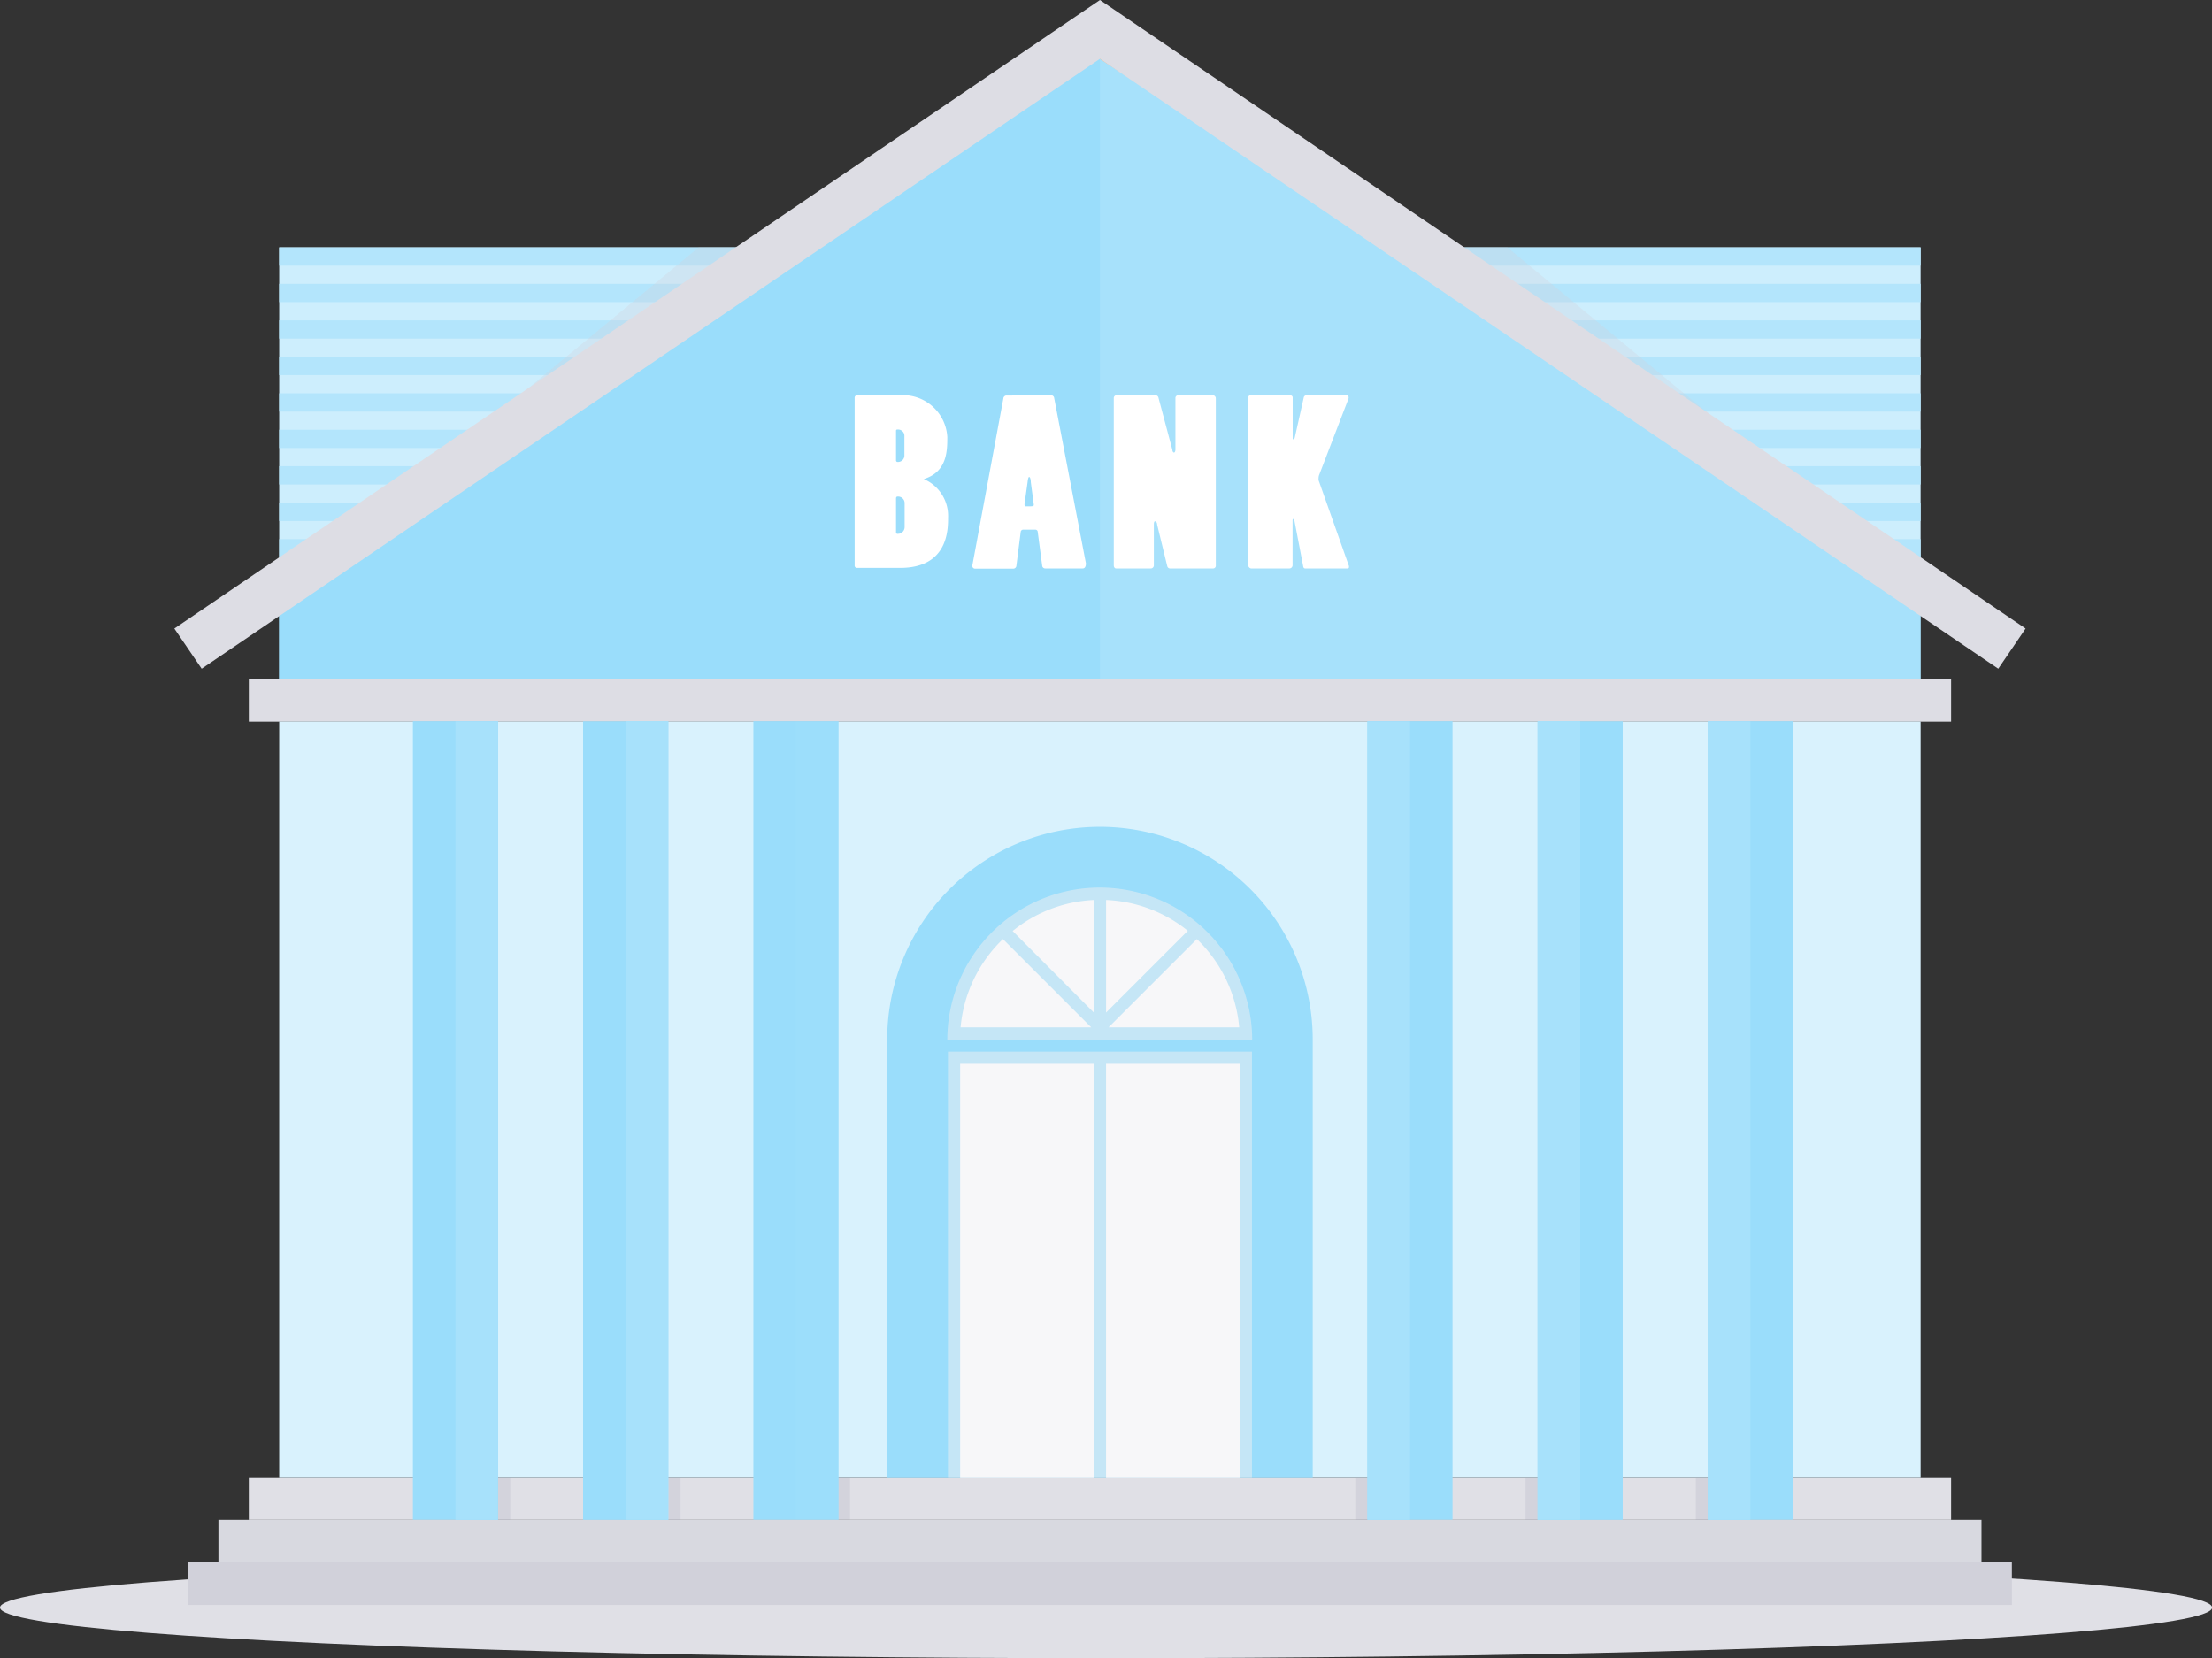
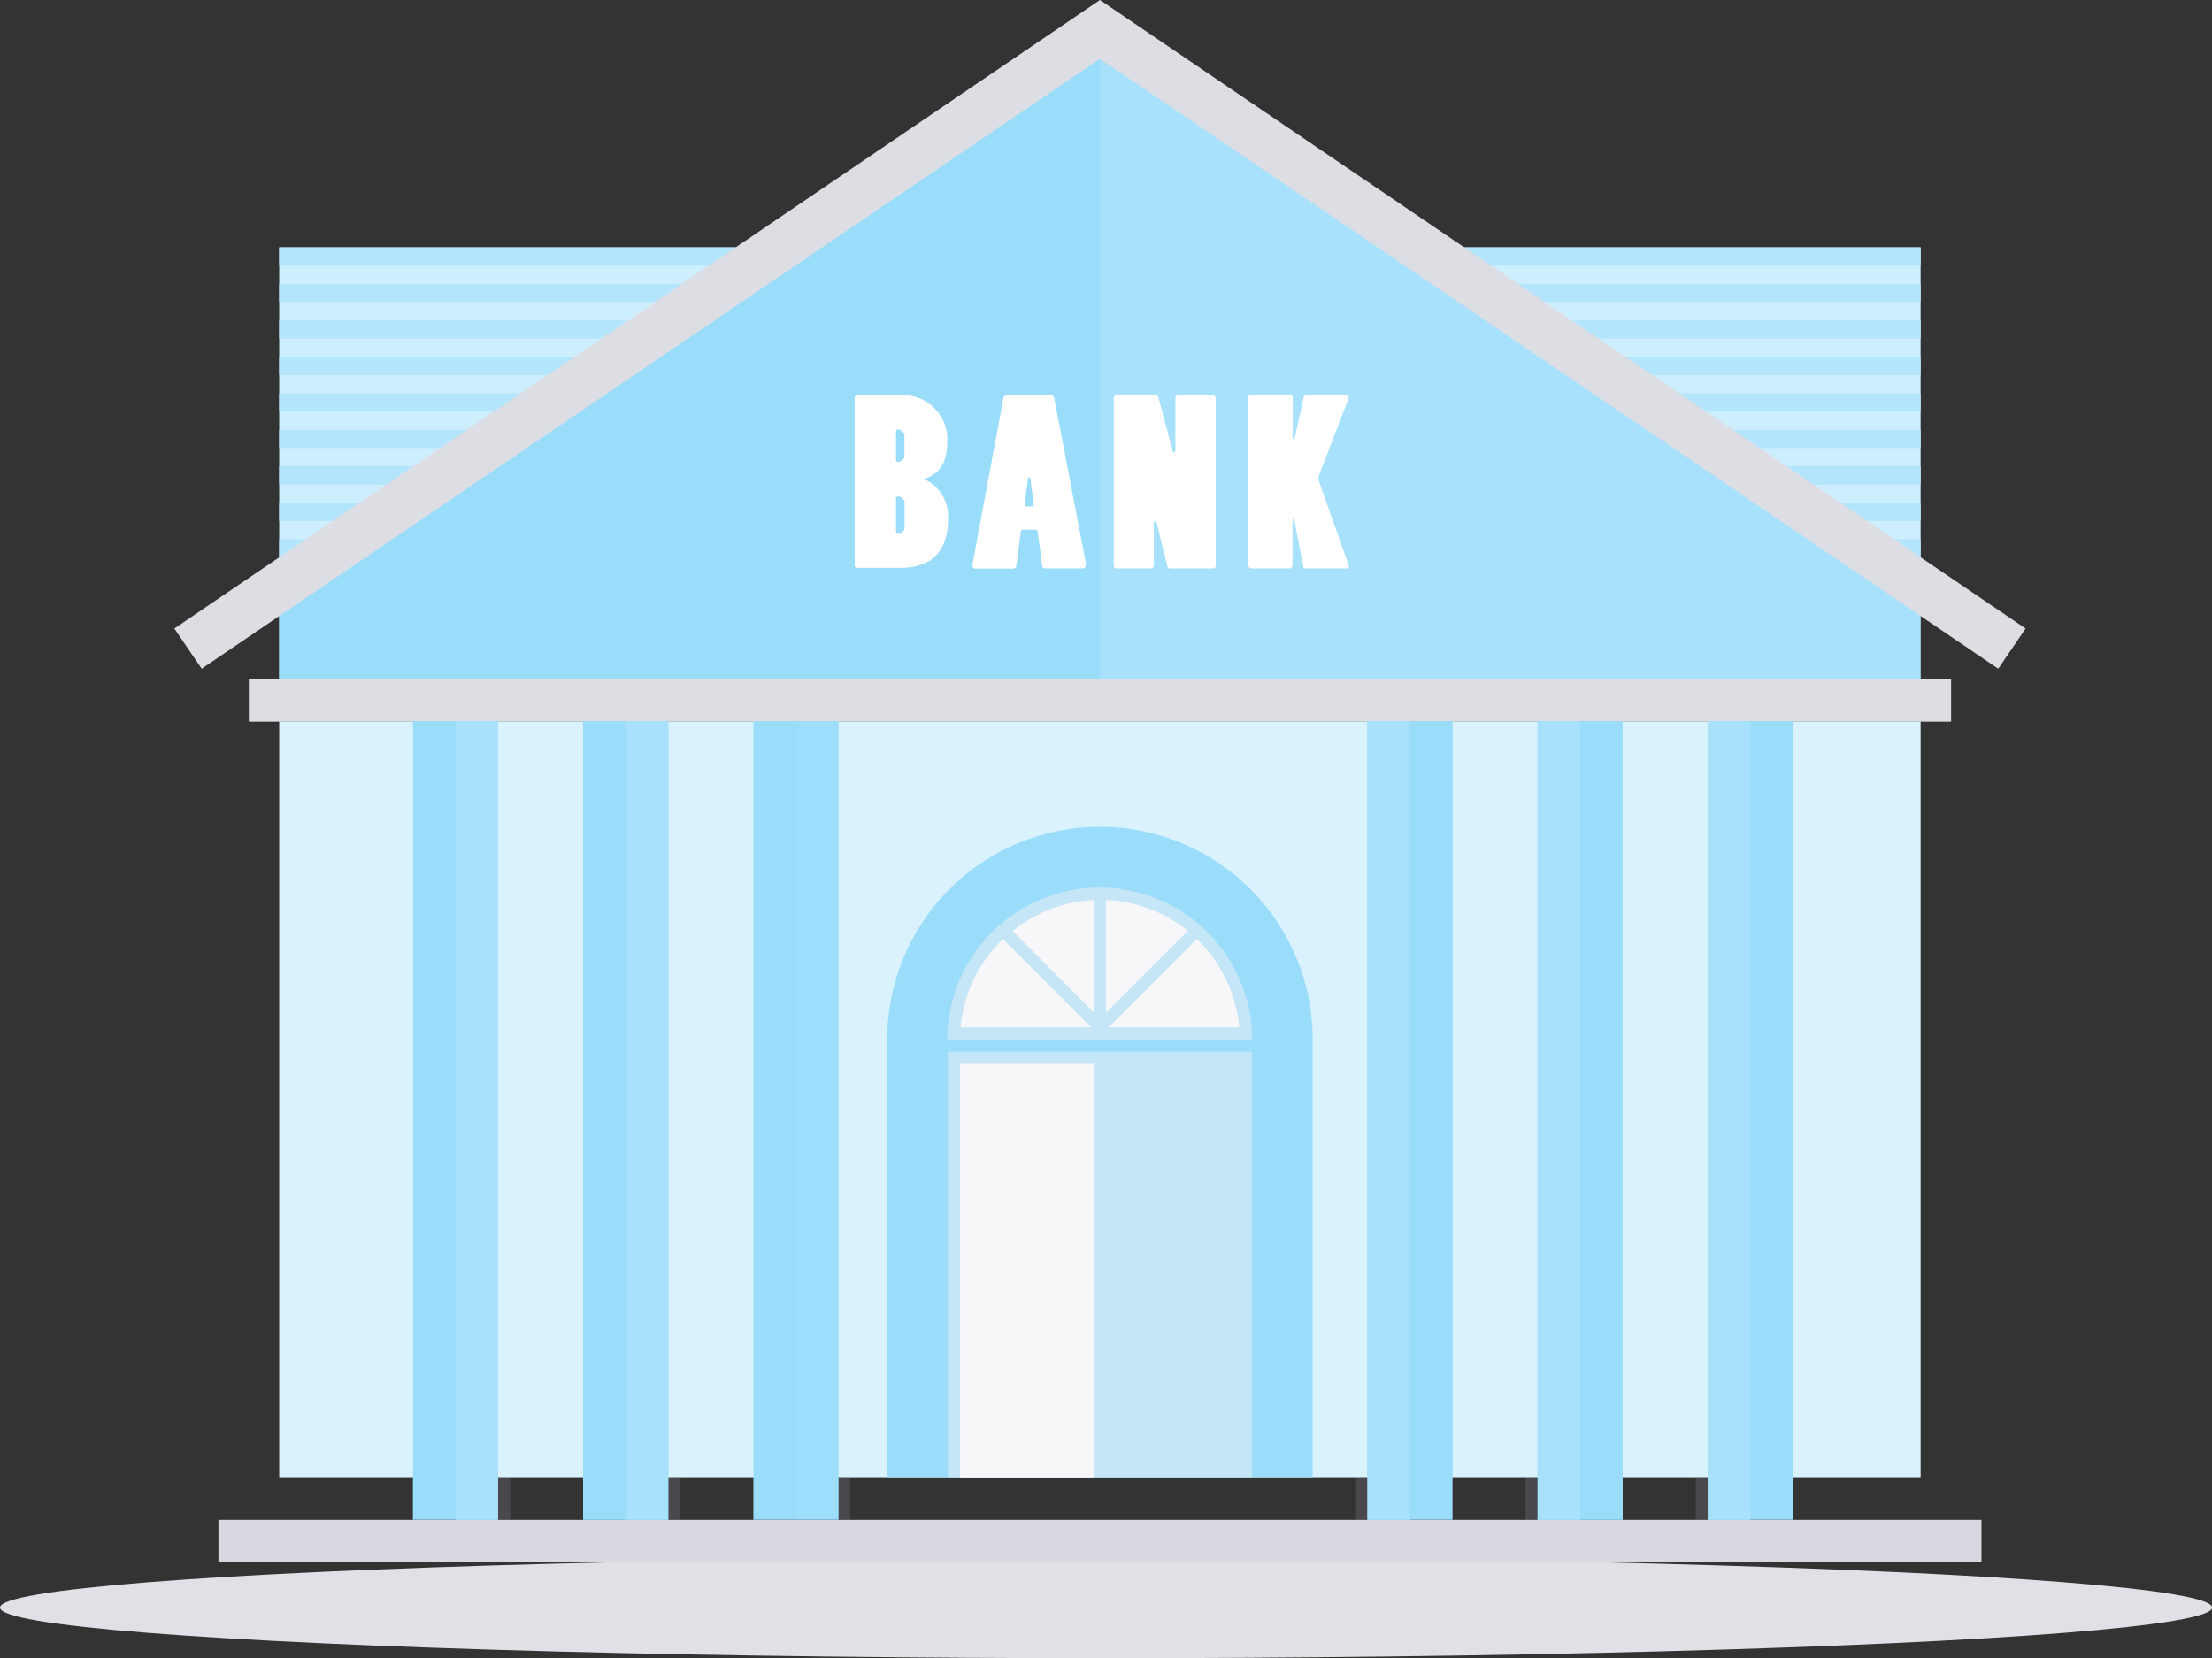
<svg xmlns="http://www.w3.org/2000/svg" width="203.15" height="152.29" viewBox="0 0 203.15 152.29">
  <rect x="0" y="0" width="203.15" height="152.29" fill="#333333" stroke="none" />
  <title>consulting-lenders</title>
  <g style="isolation:isolate">
    <ellipse cx="101.58" cy="147.65" rx="101.58" ry="4.65" fill="#e0e0e6" />
    <path fill="#cdeefd" d="M25.64 22.72h150.75v31.83H25.64z" />
    <path fill="#b3e5fc" d="M25.64 22.72h150.75v1.68H25.64zM25.64 26.07h150.75v1.68H25.64zM25.64 29.42h150.75v1.68H25.64zM25.64 32.77h150.75v1.68H25.64zM25.64 36.12h150.75v1.68H25.64zM25.64 39.47h150.75v1.68H25.64zM25.64 42.82h150.75v1.68H25.64zM25.64 46.17h150.75v1.68H25.64zM25.64 49.52h150.75v1.68H25.64z" />
    <path fill="#fbd8bc" d="M25.64 52.87h150.75v1.68H25.64z" />
-     <path fill="#d1d1da" opacity=".3" style="mix-blend-mode:multiply" d="M73.66 54.55H25.64l38.53-31.83h9.49v31.83zM128.94 54.55h48.01l-38.52-31.83h-9.49v31.83z" />
-     <path fill="#d1d1da" d="M17.27 143.5h167.5v3.91H17.27z" />
    <path fill="#d8d9e0" d="M20.06 139.59h161.92v3.91H20.06z" />
-     <path fill="#e0e0e6" d="M22.85 135.68h156.34v3.91H22.85z" />
    <path fill="#dddde4" d="M22.85 62.37h156.34v3.91H22.85z" />
    <path fill="#f6a563" d="M175.84 54.55L101.02 3.74 26.2 54.55h149.64z" />
    <path fill="#f7ab6e" d="M175.84 54.55L101.02 3.74v50.81H26.2h149.64z" />
    <path fill="#a7e1fb" d="M176.4 62.37H25.64v-7.82l75.38-49.14 75.38 49.14v7.82z" />
    <path fill="#9addfb" d="M101.02 62.37H25.64v-7.82l75.38-51.93v59.75z" />
    <path fill="#d9f2fd" d="M25.64 66.27h150.75v69.4H25.64z" />
    <path d="M101 75.94a19.54 19.54 0 0 0-19.52 19.54v40.2h39.08v-40.2A19.54 19.54 0 0 0 101 75.94z" fill="#9addfb" />
    <path d="M101 81.52a14 14 0 0 0-14 14h28a14 14 0 0 0-14-14z" fill="#f0f0f3" opacity=".5" />
    <path fill="#9addfb" d="M45.74 66.24v73.34h-7.82V66.24z" />
    <path fill="#a7e1fb" d="M45.74 66.25v73.34h-3.91V66.25z" />
    <path fill="#a3a3b5" opacity=".2" d="M46.86 135.68v3.91h-1.12v-3.91zM125.59 135.68v3.91h-1.12v-3.91zM141.22 135.68v3.91h-1.12v-3.91zM156.86 135.68v3.91h-1.12v-3.91zM62.5 135.68v3.91h-1.12v-3.91zM78.07 135.67v3.91h-1.12v-3.91z" />
    <path fill="#9addfb" d="M61.37 66.25v73.34h-7.82V66.25zM77.01 66.24v73.34h-7.82V66.24zM133.4 66.24v73.34h-7.82V66.24zM149.03 66.25v73.34h-7.82V66.25zM164.67 66.24v73.34h-7.82V66.24z" />
    <path fill="#a7e1fb" d="M61.38 66.24v73.34h-3.91V66.24z" />
    <path fill="#a7e1fb" opacity=".2" d="M77.01 66.24v73.34H73.1V66.24z" />
    <path fill="#a7e1fb" d="M160.76 66.25v73.34h-3.91V66.25zM145.13 66.24v73.34h-3.91V66.24zM129.5 66.25v73.34h-3.91V66.25z" />
    <path fill="#f0f0f3" opacity=".5" d="M87.06 96.59h27.92v39.08H87.06z" />
-     <path fill="#f7f7f9" d="M88.18 97.71h12.28v37.97H88.18zM101.58 97.71h12.28v37.97h-12.28z" />
+     <path fill="#f7f7f9" d="M88.18 97.71h12.28v37.97H88.18zM101.58 97.71h12.28h-12.28z" />
    <g fill="#f7f7f9">
      <path d="M100.46 93V82.66A12.76 12.76 0 0 0 93 85.51zM101.58 82.66V93l7.51-7.51a12.76 12.76 0 0 0-7.51-2.83zM92.11 86.25a12.8 12.8 0 0 0-3.89 8.11h12zM109.92 86.25l-8.11 8.11h12a12.8 12.8 0 0 0-3.89-8.11z" />
    </g>
    <path fill="#dddde4" d="M183.52 61.42L101.02 5.4l-82.5 56.02-2.51-3.69L101.02 0l85.01 57.73-2.51 3.69z" />
    <g fill="#fff">
      <path d="M78.49 36.55a.23.23 0 0 1 .23-.25h3.94A4.08 4.08 0 0 1 87 40.12c0 1.27 0 3.22-2.16 3.88a3.68 3.68 0 0 1 2.23 3.56c0 1.08 0 4.6-4.41 4.6H78.7a.21.21 0 0 1-.21-.23zm3.8 5.73a.14.14 0 0 0 .15.15.59.59 0 0 0 .62-.61V40a.58.58 0 0 0-.62-.55c-.08 0-.15 0-.15.13zm0 6.6a.13.13 0 0 0 .15.15.62.62 0 0 0 .64-.61v-2.24a.6.6 0 0 0-.66-.57c-.08 0-.13.06-.13.17zM96.54 36.3a.3.3 0 0 1 .28.28l2.91 15.16c0 .23-.06.47-.3.47H96a.28.28 0 0 1-.28-.21l-.42-3.18a.21.21 0 0 0-.21-.17h-1.16a.23.23 0 0 0-.19.21l-.4 3.14a.29.29 0 0 1-.28.23h-3.5c-.19 0-.3-.15-.25-.36l2.84-15.29c0-.11.13-.25.25-.25zm-1.87 8c0-.3-.08-.49-.15-.49s-.11.15-.15.49l-.28 2c0 .11 0 .21.13.21.68 0 .74 0 .72-.19zM102.29 36.58a.26.26 0 0 1 .23-.28h3.58a.29.29 0 0 1 .3.25l1.27 4.77c0 .17.11.25.15.25s.13-.08.13-.28v-4.71a.26.26 0 0 1 .25-.28h3.18a.29.29 0 0 1 .28.3v15.33a.25.25 0 0 1-.23.28h-4a.27.27 0 0 1-.23-.21l-.93-3.82c0-.21-.13-.3-.19-.3s-.11.08-.11.3v3.75a.28.28 0 0 1-.28.28h-3.19c-.13 0-.21-.13-.21-.3zM118.88 47.82c0-.11-.06-.15-.11-.15s-.06.06-.06.17v4.09a.3.3 0 0 1-.28.28h-3.54a.31.31 0 0 1-.25-.32V36.51a.21.21 0 0 1 .19-.21h3.61c.17 0 .28.08.28.21v3.69c0 .08 0 .15.06.15s.08 0 .13-.15l.83-3.71a.27.27 0 0 1 .23-.19h3.73a.15.15 0 0 1 .15.17.27.27 0 0 1 0 .13l-2.69 7a.83.83 0 0 0-.06.28 1.11 1.11 0 0 0 0 .23l2.79 7.89c0 .13 0 .21-.13.21h-3.9c-.08 0-.15-.06-.17-.17z" />
    </g>
  </g>
</svg>